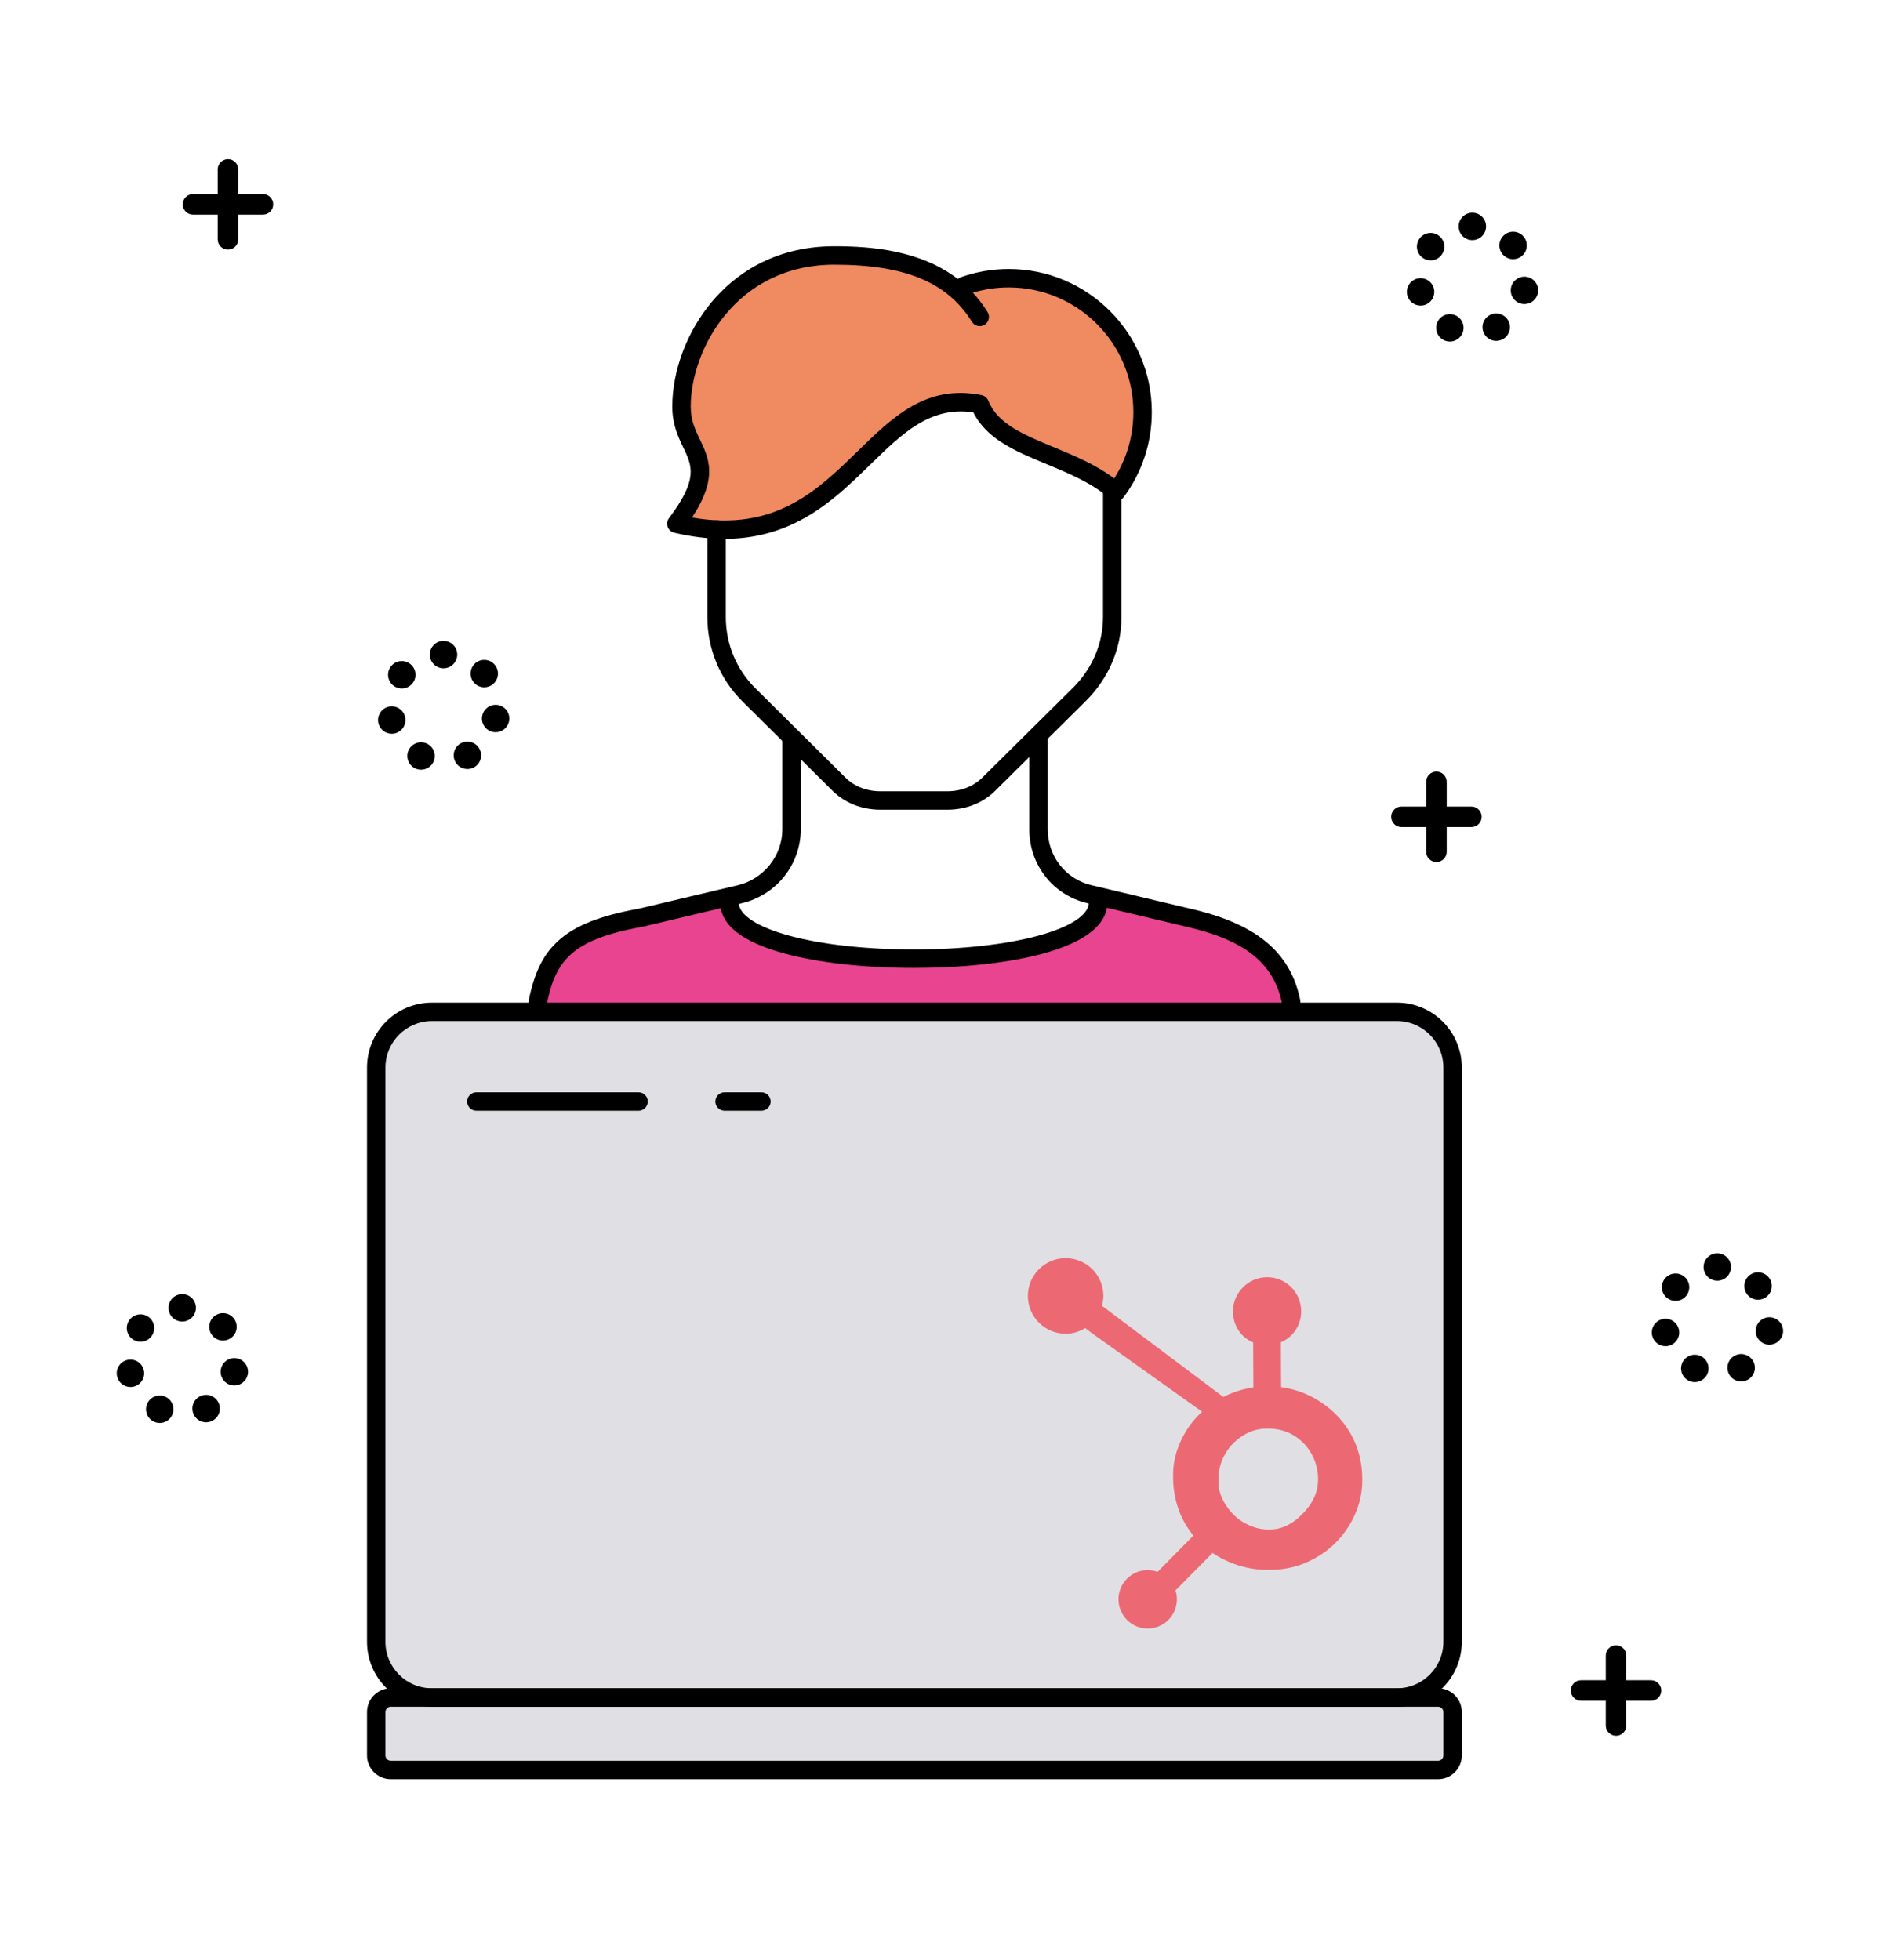
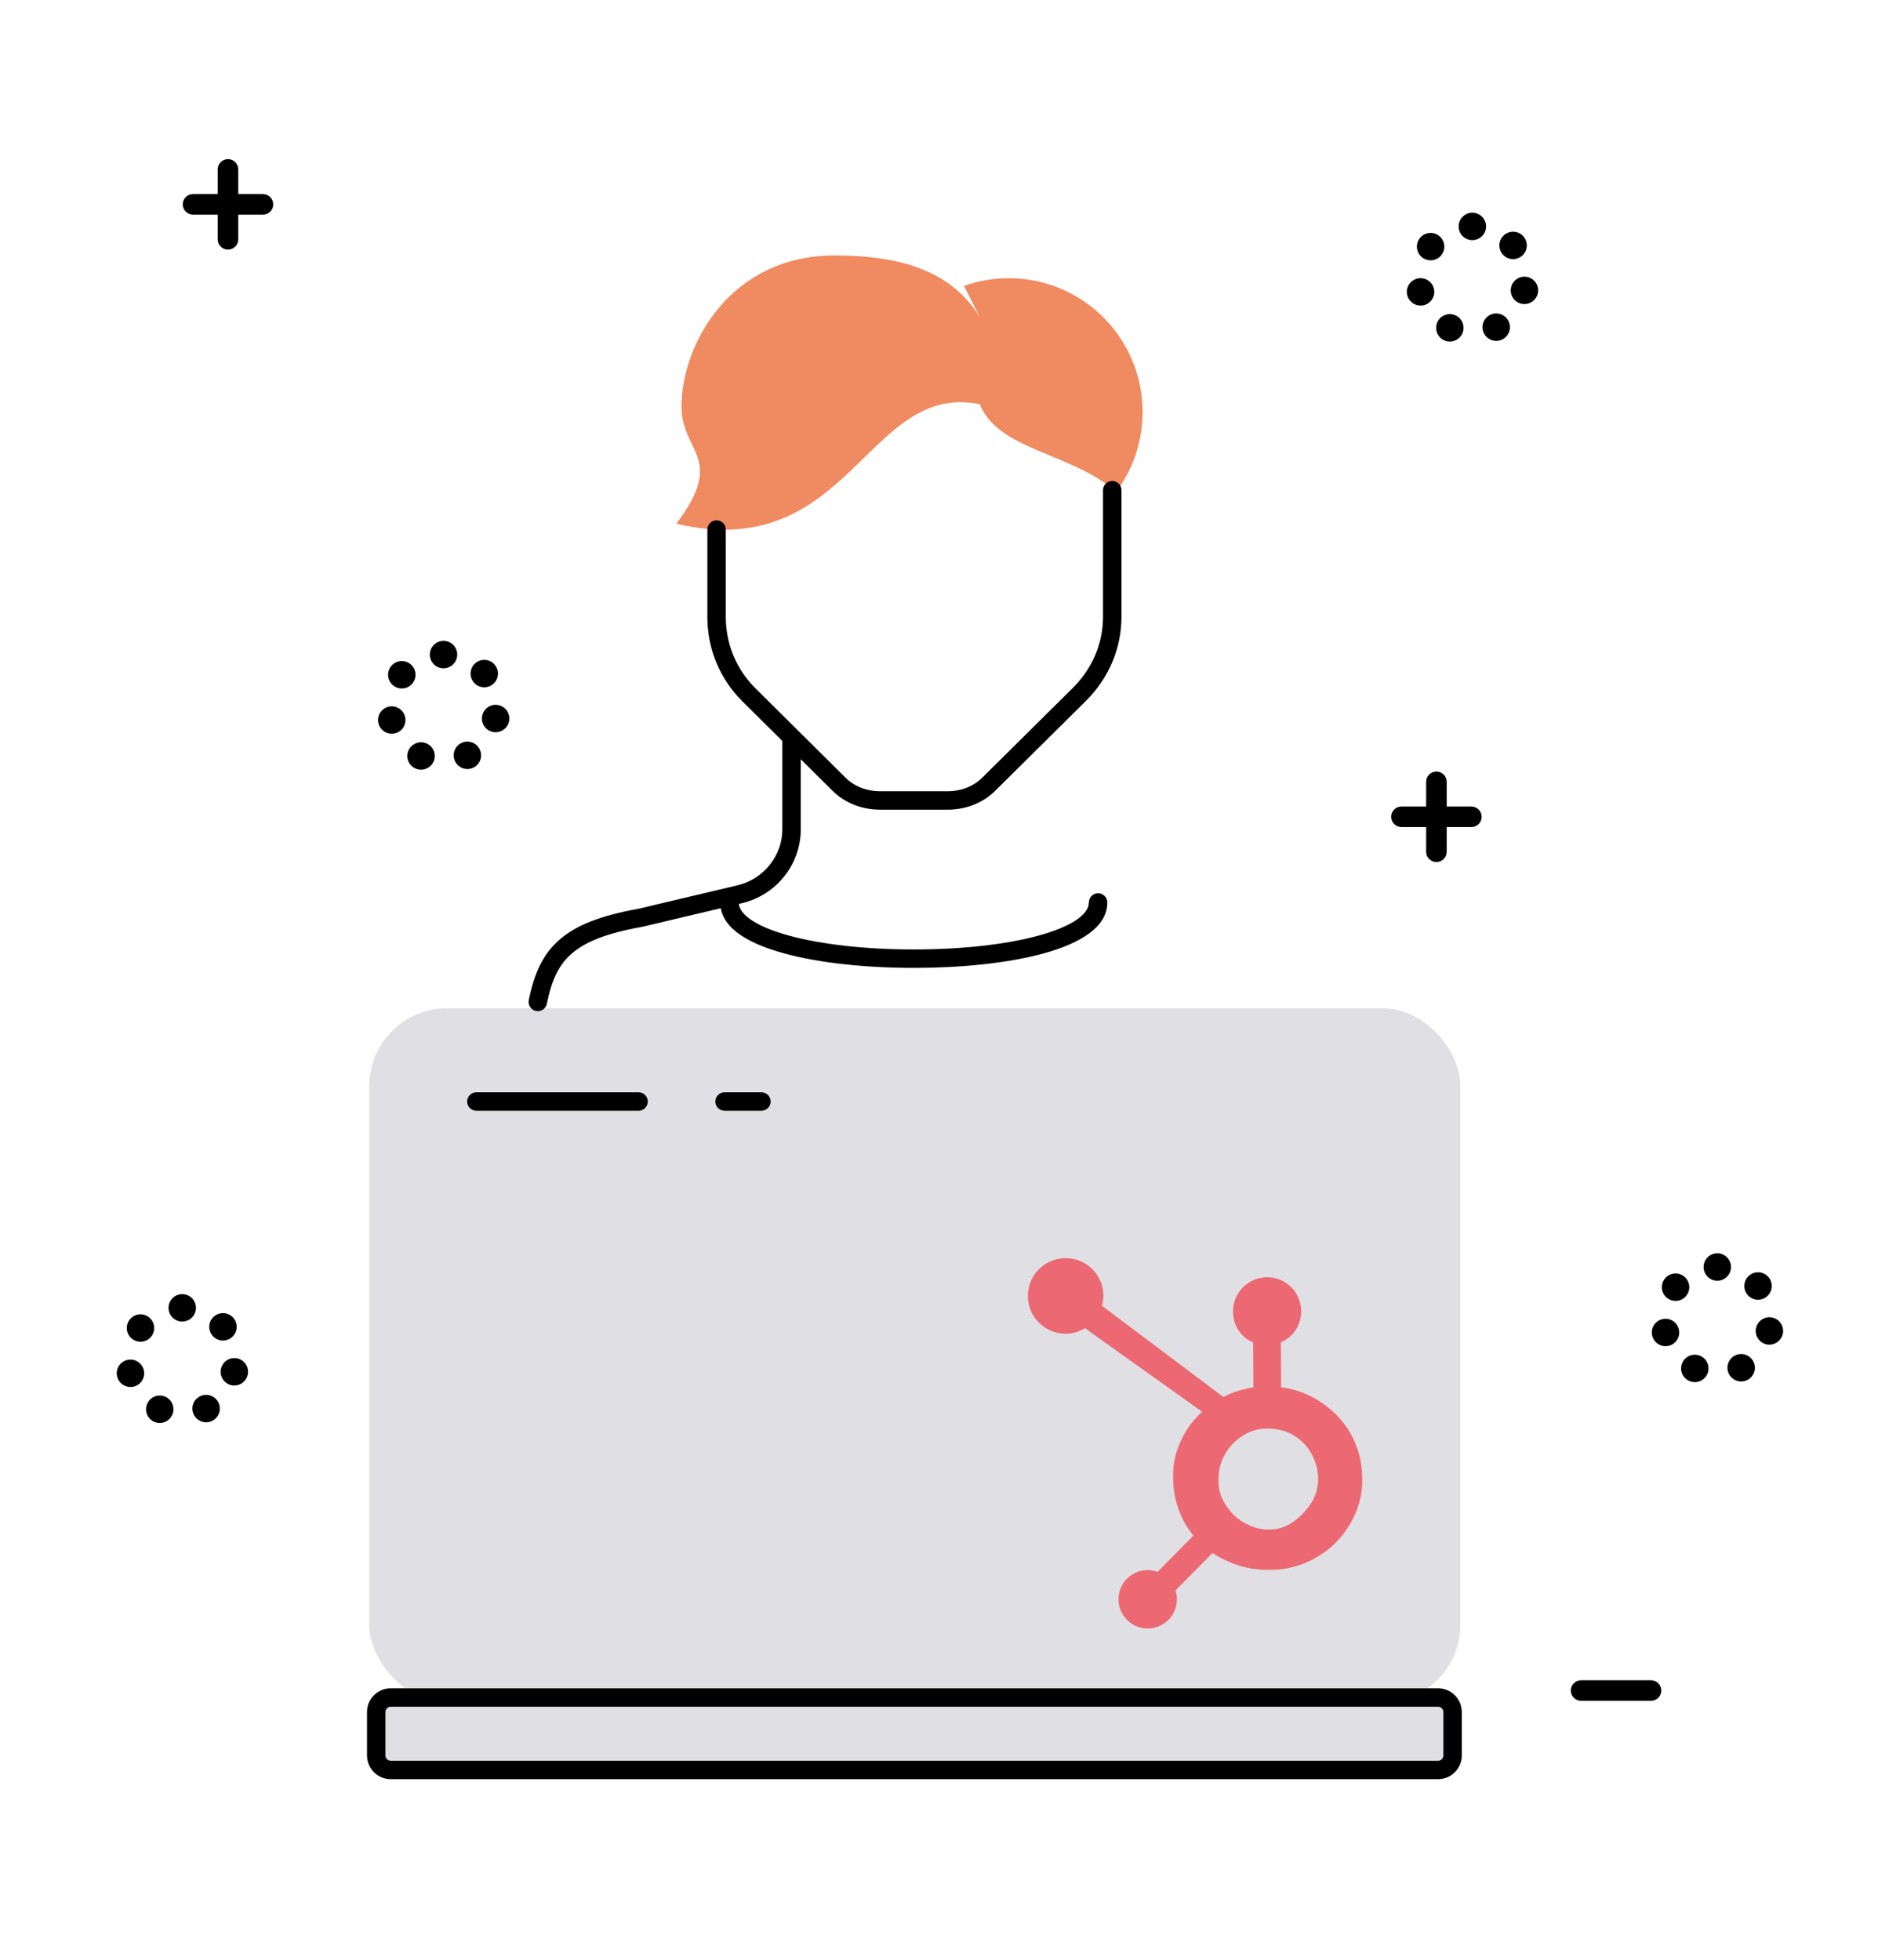
<svg xmlns="http://www.w3.org/2000/svg" id="Capa_1" viewBox="0 0 230 240">
  <defs>
    <style>.cls-1{fill:#ec6974;}.cls-2{fill:#f08a61;}.cls-3{fill:#e8448f;}.cls-4{fill:#e0e0e4;}</style>
  </defs>
  <g>
    <rect class="cls-4" x="46.444" y="208.501" width="131.184" height="8.503" />
    <rect class="cls-4" x="45.229" y="123.474" width="133.614" height="85.027" rx="9.515" ry="9.515" />
    <path class="cls-2" d="m123.545,34.07c-1.924,0-3.771.332-5.486.941l1.929,3.802c-3.684-5.958-10.276-7.529-17.796-7.529-12.694,0-18.728,10.84-18.728,18.51,0,5.662,5.489,6.247-.634,14.346,21.329,4.982,23.237-17.419,37.158-14.647,2.281,5.691,11.256,5.92,16.706,10.748,2.035-2.73,3.239-6.116,3.239-9.783,0-9.051-7.337-16.388-16.388-16.388Z" />
-     <path class="cls-3" d="m135.297,109.95c0,9.308-46.559,9.308-46.559,0-5.805,1.1-11.295,2.421-16.247,4.117-2.627.899-4.716,2.924-5.69,5.524l-1.619,4.322h93.701c-1.067-2.658-2.138-5.242-3.304-6.508-3.659-3.573-10.721-5.952-20.281-7.454Z" />
    <g>
-       <path d="m179.028,201.057c0,4.393-3.561,7.953-7.953,7.953H52.901c-4.393,0-7.953-3.561-7.953-7.953v-70.32c0-4.393,3.561-7.953,7.953-7.953h118.174c4.393,0,7.953,3.561,7.953,7.953v70.32Zm-2.257-70.32c0-3.146-2.55-5.696-5.696-5.696H52.901c-3.146,0-5.696,2.55-5.696,5.696v70.32c0,3.146,2.55,5.696,5.696,5.696h118.174c3.146,0,5.696-2.55,5.696-5.696v-70.32Z" />
      <path d="m179.028,214.976c0,1.608-1.304,2.912-2.912,2.912H47.86c-1.608,0-2.912-1.304-2.912-2.912v-5.312c0-1.608,1.304-2.912,2.912-2.912h128.256c1.608,0,2.912,1.304,2.912,2.912v5.312Zm-2.257-5.312c0-.362-.293-.655-.655-.655H47.86c-.362,0-.655.293-.655.655v5.312c0,.362.293.655.655.655h128.256c.362,0,.655-.293.655-.655v-5.312Z" />
      <g>
        <path d="m78.204,136.026h-19.864c-.623,0-1.129-.505-1.129-1.129s.505-1.129,1.129-1.129h19.864c.623,0,1.129.505,1.129,1.129s-.505,1.129-1.129,1.129Z" />
        <path d="m93.252,136.026h-4.514c-.623,0-1.129-.505-1.129-1.129s.505-1.129,1.129-1.129h4.514c.623,0,1.129.505,1.129,1.129s-.505,1.129-1.129,1.129Z" />
      </g>
    </g>
    <g>
      <g>
        <path d="m116.029,99.158h-8.22c-2.277,0-4.363-.832-5.874-2.343l-11.044-10.957c-2.748-2.748-4.26-6.407-4.26-10.305v-10.705c0-.623.505-1.129,1.129-1.129s1.129.505,1.129,1.129v10.705c0,3.296,1.277,6.387,3.596,8.706l11.044,10.957c1.088,1.087,2.607,1.685,4.281,1.685h8.22c1.677,0,3.198-.597,4.283-1.681l11.114-11.01c2.359-2.359,3.661-5.435,3.661-8.656v-15.521c0-.623.505-1.129,1.129-1.129s1.129.505,1.129,1.129v15.521c0,3.824-1.536,7.467-4.326,10.256l-11.114,11.01c-1.507,1.507-3.595,2.339-5.875,2.339Z" />
        <g>
-           <path d="m158.131,123.825c-.525,0-.995-.368-1.105-.903-1.018-4.974-4.552-7.801-11.817-9.454l-12.095-2.878c-4.155-.986-7.057-4.692-7.057-9.012v-11.149c0-.623.505-1.129,1.129-1.129s1.129.505,1.129,1.129v11.149c0,3.269,2.189,6.072,5.322,6.816l12.084,2.876c8.139,1.852,12.311,5.307,13.517,11.2.125.611-.269,1.207-.879,1.332-.076.016-.152.023-.227.023Z" />
          <path d="m65.867,123.825c-.075,0-.151-.007-.227-.023-.611-.125-1.004-.721-.879-1.332.716-3.5,1.835-5.706,3.741-7.375,2.049-1.795,5.048-2.971,9.719-3.812l12.145-2.878c3.155-.749,5.446-3.619,5.446-6.825v-11.149c0-.623.505-1.129,1.129-1.129s1.129.505,1.129,1.129v11.149c0,2.074-.721,4.117-2.029,5.753-1.302,1.628-3.131,2.788-5.153,3.268l-12.176,2.886c-.02.005-.04.009-.061.013-8.66,1.555-10.602,4.164-11.678,9.424-.109.534-.58.903-1.105.903Z" />
        </g>
-         <path d="m88.707,65.993c-1.943,0-3.982-.252-6.133-.754-.372-.087-.675-.356-.805-.715-.13-.359-.069-.76.161-1.065,3.612-4.777,2.835-6.398,1.761-8.641-.635-1.326-1.355-2.829-1.355-5.024,0-4.438,1.82-9.245,4.87-12.859,2.609-3.093,7.328-6.78,14.987-6.78,4.547,0,10.552.495,15.116,4.013.106-.094.231-.17.373-.221,1.879-.667,3.852-1.006,5.864-1.006,9.659,0,17.516,7.858,17.516,17.516,0,3.801-1.198,7.418-3.463,10.457-.189.253-.475.416-.789.448-.313.032-.627-.068-.864-.278-2.168-1.921-4.998-3.094-7.735-4.229-3.782-1.568-7.366-3.053-9.006-6.355-5.265-.781-8.672,2.545-12.597,6.374-2.724,2.658-5.542,5.407-9.315,7.211-2.662,1.272-5.503,1.906-8.585,1.906Zm-3.956-2.613c10.156,1.76,15.298-3.259,20.28-8.119,4.332-4.227,8.423-8.22,15.178-6.875.374.074.685.333.827.687,1.138,2.838,4.336,4.164,8.039,5.699,2.53,1.049,5.135,2.129,7.384,3.821,1.538-2.431,2.346-5.221,2.346-8.135,0-8.414-6.845-15.259-15.259-15.259-1.503,0-2.98.216-4.402.644.652.703,1.257,1.492,1.804,2.376.328.53.164,1.226-.366,1.554-.53.328-1.226.164-1.554-.366-2.991-4.837-8.183-6.994-16.836-6.994-12.006,0-17.599,10.372-17.599,17.381,0,1.683.551,2.832,1.133,4.049,1.099,2.294,2.232,4.66-.975,9.537Z" />
      </g>
      <path d="m111.912,118.532c-6.01,0-11.626-.625-15.814-1.76-5.234-1.419-7.887-3.523-7.887-6.253,0-.623.505-1.129,1.129-1.129s1.129.505,1.129,1.129c0,1.517,2.267,3.002,6.221,4.074,4,1.085,9.407,1.682,15.223,1.682s11.223-.597,15.223-1.682c3.953-1.072,6.221-2.557,6.221-4.074,0-.623.505-1.129,1.129-1.129s1.129.505,1.129,1.129c0,5.915-12.768,8.013-23.701,8.013Z" />
    </g>
    <path class="cls-1" d="m165.355,175.466c-1.015-1.725-2.437-3.105-4.211-4.141-1.326-.763-2.699-1.244-4.244-1.446l-.028-5.498c1.541-.664,2.492-2.12,2.483-3.813-.012-2.308-1.872-4.169-4.179-4.157-2.308.012-4.182,1.892-4.17,4.2.009,1.693.919,3.14,2.467,3.788l.028,5.501c-1.235.185-2.514.577-3.681,1.175-2.399-1.803-10.267-7.717-14.869-11.171.107-.393.188-.797.186-1.223-.013-2.556-2.094-4.618-4.651-4.605s-4.616,2.096-4.603,4.652,2.095,4.618,4.653,4.605c.872-.004,1.678-.264,2.372-.687l.971.729,13.343,9.51c-.699.649-1.35,1.386-1.87,2.212-1.052,1.684-1.691,3.535-1.681,5.55l.002.42c.007,1.414.283,2.748.747,4.0.409,1.093,1.003,2.086,1.738,2.983l-4.389,4.446c-1.308-.479-2.776-.149-3.754.843-.669.673-1.042,1.586-1.034,2.535.005.955.382,1.851,1.061,2.524.673.67,1.585,1.043,2.535,1.035.95-.002,1.859-.385,2.525-1.061.669-.673,1.041-1.585,1.034-2.534-.002-.37-.061-.73-.17-1.073l4.537-4.584c.627.429,1.304.789,2.032,1.099,1.435.612,3.017.981,4.747.972l.317-.002c1.912-.01,3.713-.468,5.404-1.396,1.782-.98,3.173-2.315,4.221-4.015,1.053-1.705,1.628-3.586,1.618-5.652l-.001-.103c-.01-2.032-.49-3.905-1.488-5.617h0Zm-5.523,9.596c-1.231,1.382-2.649,2.236-4.258,2.245l-.265.001c-.919.005-1.819-.245-2.701-.702-.994-.503-1.752-1.225-2.373-2.14-.642-.898-.993-1.88-.999-2.924l-.002-.317c-.005-1.026.186-2.0.678-2.921.525-1.007,1.238-1.792,2.187-2.417.932-.621,1.93-.929,3.042-.935l.103-.001c1.009-.005,1.965.189,2.869.645.921.487,1.675,1.155,2.261,2.036.57.881.91,1.833,1.024,2.871.018.216.028.437.029.648.007,1.41-.525,2.718-1.596,3.909h0Z" />
  </g>
  <path d="m176.853,41.671c-.84-.393-1.202-1.392-.811-2.233h0c.393-.84,1.392-1.202,2.233-.811h0c.84.393,1.202,1.392.811,2.233h0c-.285.61-.892.969-1.523.969h0c-.238,0-.48-.052-.71-.158Zm4.889-.85c-.416-.83-.084-1.839.746-2.255h0c.828-.416,1.837-.082,2.253.746h0c.418.828.084,1.839-.744,2.255h-.002c-.242.121-.499.18-.752.18h0c-.615,0-1.207-.339-1.501-.925Zm-9.399-4.69c-.213-.902.346-1.807,1.249-2.02h0c.902-.213,1.807.346,2.02,1.248h0c.213.903-.346,1.808-1.249,2.022h0c-.129.03-.259.044-.386.044h0c-.761,0-1.451-.52-1.634-1.293Zm14.019,1.075c-.908-.188-1.494-1.075-1.306-1.983h0c.186-.908,1.073-1.494,1.981-1.308h0c.908.188,1.494,1.075,1.308,1.983h0c-.163.794-.863,1.342-1.644,1.342h0c-.111,0-.225-.01-.339-.034Zm-12.197-5.687c-.725-.576-.85-1.632-.274-2.359h0c.576-.727,1.632-.85,2.359-.274h0c.727.576.85,1.632.274,2.359h0c-.331.418-.821.636-1.316.636h0c-.366,0-.734-.119-1.043-.363Zm9.858-.383c-.596-.71-.504-1.77.206-2.366h0c.71-.596,1.77-.504,2.366.205h0c.596.71.504,1.77-.206,2.366h0c-.314.265-.697.395-1.078.395h0c-.48,0-.955-.205-1.288-.599Zm-5.383-3.407c0-.928.751-1.679,1.679-1.679h0c.927,0,1.679.751,1.679,1.679h0c0,.927-.752,1.679-1.679,1.679h0c-.928,0-1.679-.752-1.679-1.679Z" />
  <path d="m18.853,174.104c-.84-.393-1.202-1.392-.811-2.233h0c.393-.84,1.392-1.202,2.233-.811h0c.84.393,1.202,1.392.811,2.233h0c-.285.61-.892.969-1.523.969h0c-.238,0-.48-.052-.71-.158Zm4.889-.85c-.416-.83-.084-1.839.746-2.255h0c.828-.416,1.837-.082,2.253.746h0c.418.828.084,1.839-.744,2.255h-.002c-.242.121-.499.18-.752.18h0c-.615,0-1.207-.339-1.501-.925Zm-9.399-4.69c-.213-.902.346-1.807,1.249-2.02h0c.902-.213,1.807.346,2.02,1.248h0c.213.903-.346,1.808-1.249,2.022h0c-.129.03-.259.044-.386.044h0c-.761,0-1.451-.52-1.634-1.293Zm14.019,1.075c-.908-.188-1.494-1.075-1.306-1.983h0c.186-.908,1.073-1.494,1.981-1.308h0c.908.188,1.494,1.075,1.308,1.983h0c-.163.794-.863,1.342-1.644,1.342h0c-.111,0-.225-.01-.339-.034Zm-12.197-5.687c-.725-.576-.85-1.632-.274-2.359h0c.576-.727,1.632-.85,2.359-.274h0c.727.576.85,1.632.274,2.359h0c-.331.418-.821.636-1.316.636h0c-.366,0-.734-.119-1.043-.363Zm9.858-.383c-.596-.71-.504-1.77.206-2.366h0c.71-.596,1.77-.504,2.366.205h0c.596.71.504,1.77-.206,2.366h0c-.314.265-.697.395-1.078.395h0c-.48,0-.955-.205-1.288-.599Zm-5.383-3.407c0-.928.751-1.679,1.679-1.679h0c.927,0,1.679.751,1.679,1.679h0c0,.927-.752,1.679-1.679,1.679h0c-.928,0-1.679-.752-1.679-1.679Z" />
  <path d="m206.853,169.104c-.84-.393-1.202-1.392-.811-2.233h0c.393-.84,1.392-1.202,2.233-.811h0c.84.393,1.202,1.392.811,2.233h0c-.285.61-.892.969-1.523.969h0c-.238,0-.48-.052-.71-.158Zm4.889-.85c-.416-.83-.084-1.839.746-2.255h0c.828-.416,1.837-.082,2.253.746h0c.418.828.084,1.839-.744,2.255h-.002c-.242.121-.499.18-.752.18h0c-.615,0-1.207-.339-1.501-.925Zm-9.399-4.69c-.213-.902.346-1.807,1.249-2.02h0c.902-.213,1.807.346,2.02,1.248h0c.213.903-.346,1.808-1.249,2.022h0c-.129.03-.259.044-.386.044h0c-.761,0-1.451-.52-1.634-1.293Zm14.019,1.075c-.908-.188-1.494-1.075-1.306-1.983h0c.186-.908,1.073-1.494,1.981-1.308h0c.908.188,1.494,1.075,1.308,1.983h0c-.163.794-.863,1.342-1.644,1.342h0c-.111,0-.225-.01-.339-.034Zm-12.197-5.687c-.725-.576-.85-1.632-.274-2.359h0c.576-.727,1.632-.85,2.359-.274h0c.727.576.85,1.632.274,2.359h0c-.331.418-.821.636-1.316.636h0c-.366,0-.734-.119-1.043-.363Zm9.858-.383c-.596-.71-.504-1.77.206-2.366h0c.71-.596,1.77-.504,2.366.205h0c.596.71.504,1.77-.206,2.366h0c-.314.265-.697.395-1.078.395h0c-.48,0-.955-.205-1.288-.599Zm-5.383-3.407c0-.928.751-1.679,1.679-1.679h0c.927,0,1.679.751,1.679,1.679h0c0,.927-.752,1.679-1.679,1.679h0c-.928,0-1.679-.752-1.679-1.679Z" />
  <path d="m50.853,94.104c-.84-.393-1.202-1.392-.811-2.233h0c.393-.84,1.392-1.202,2.233-.811h0c.84.393,1.202,1.392.811,2.233h0c-.285.61-.892.969-1.523.969h0c-.238,0-.48-.052-.71-.158Zm4.889-.85c-.416-.83-.084-1.839.746-2.255h0c.828-.416,1.837-.082,2.253.746h0c.418.828.084,1.839-.744,2.255h-.002c-.242.121-.499.18-.752.18h0c-.615,0-1.207-.339-1.501-.925Zm-9.399-4.69c-.213-.902.346-1.807,1.249-2.02h0c.902-.213,1.807.346,2.02,1.248h0c.213.903-.346,1.808-1.249,2.022h0c-.129.03-.259.044-.386.044h0c-.761,0-1.451-.52-1.634-1.293Zm14.019,1.075c-.908-.188-1.494-1.075-1.306-1.983h0c.186-.908,1.073-1.494,1.981-1.308h0c.908.188,1.494,1.075,1.308,1.983h0c-.163.794-.863,1.342-1.644,1.342h0c-.111,0-.225-.01-.339-.034Zm-12.197-5.687c-.725-.576-.85-1.632-.274-2.359h0c.576-.727,1.632-.85,2.359-.274h0c.727.576.85,1.632.274,2.359h0c-.331.418-.821.636-1.316.636h0c-.366,0-.734-.119-1.043-.363Zm9.858-.383c-.596-.71-.504-1.77.206-2.366h0c.71-.596,1.77-.504,2.366.205h0c.596.71.504,1.77-.206,2.366h0c-.314.265-.697.395-1.078.395h0c-.48,0-.955-.205-1.288-.599Zm-5.383-3.407c0-.928.751-1.679,1.679-1.679h0c.927,0,1.679.751,1.679,1.679h0c0,.927-.752,1.679-1.679,1.679h0c-.928,0-1.679-.752-1.679-1.679Z" />
  <g>
    <path d="m27.92,30.569c-.696,0-1.259-.564-1.259-1.259v-8.563c0-.696.564-1.259,1.259-1.259s1.259.564,1.259,1.259v8.563c0,.696-.564,1.259-1.259,1.259Z" />
    <path d="m32.202,26.287h-8.563c-.696,0-1.259-.564-1.259-1.259s.564-1.259,1.259-1.259h8.563c.696,0,1.259.564,1.259,1.259s-.564,1.259-1.259,1.259Z" />
  </g>
  <g>
-     <path d="m197.92,212.569c-.696,0-1.259-.564-1.259-1.259v-8.563c0-.696.564-1.259,1.259-1.259s1.259.564,1.259,1.259v8.563c0,.696-.564,1.259-1.259,1.259Z" />
    <path d="m202.202,208.287h-8.563c-.696,0-1.259-.564-1.259-1.259s.564-1.259,1.259-1.259h8.563c.696,0,1.259.564,1.259,1.259s-.564,1.259-1.259,1.259Z" />
  </g>
  <g>
    <path d="m175.92,105.569c-.696,0-1.259-.564-1.259-1.259v-8.563c0-.696.564-1.259,1.259-1.259s1.259.564,1.259,1.259v8.563c0,.696-.564,1.259-1.259,1.259Z" />
    <path d="m180.202,101.287h-8.563c-.696,0-1.259-.564-1.259-1.259s.564-1.259,1.259-1.259h8.563c.696,0,1.259.564,1.259,1.259s-.564,1.259-1.259,1.259Z" />
  </g>
</svg>